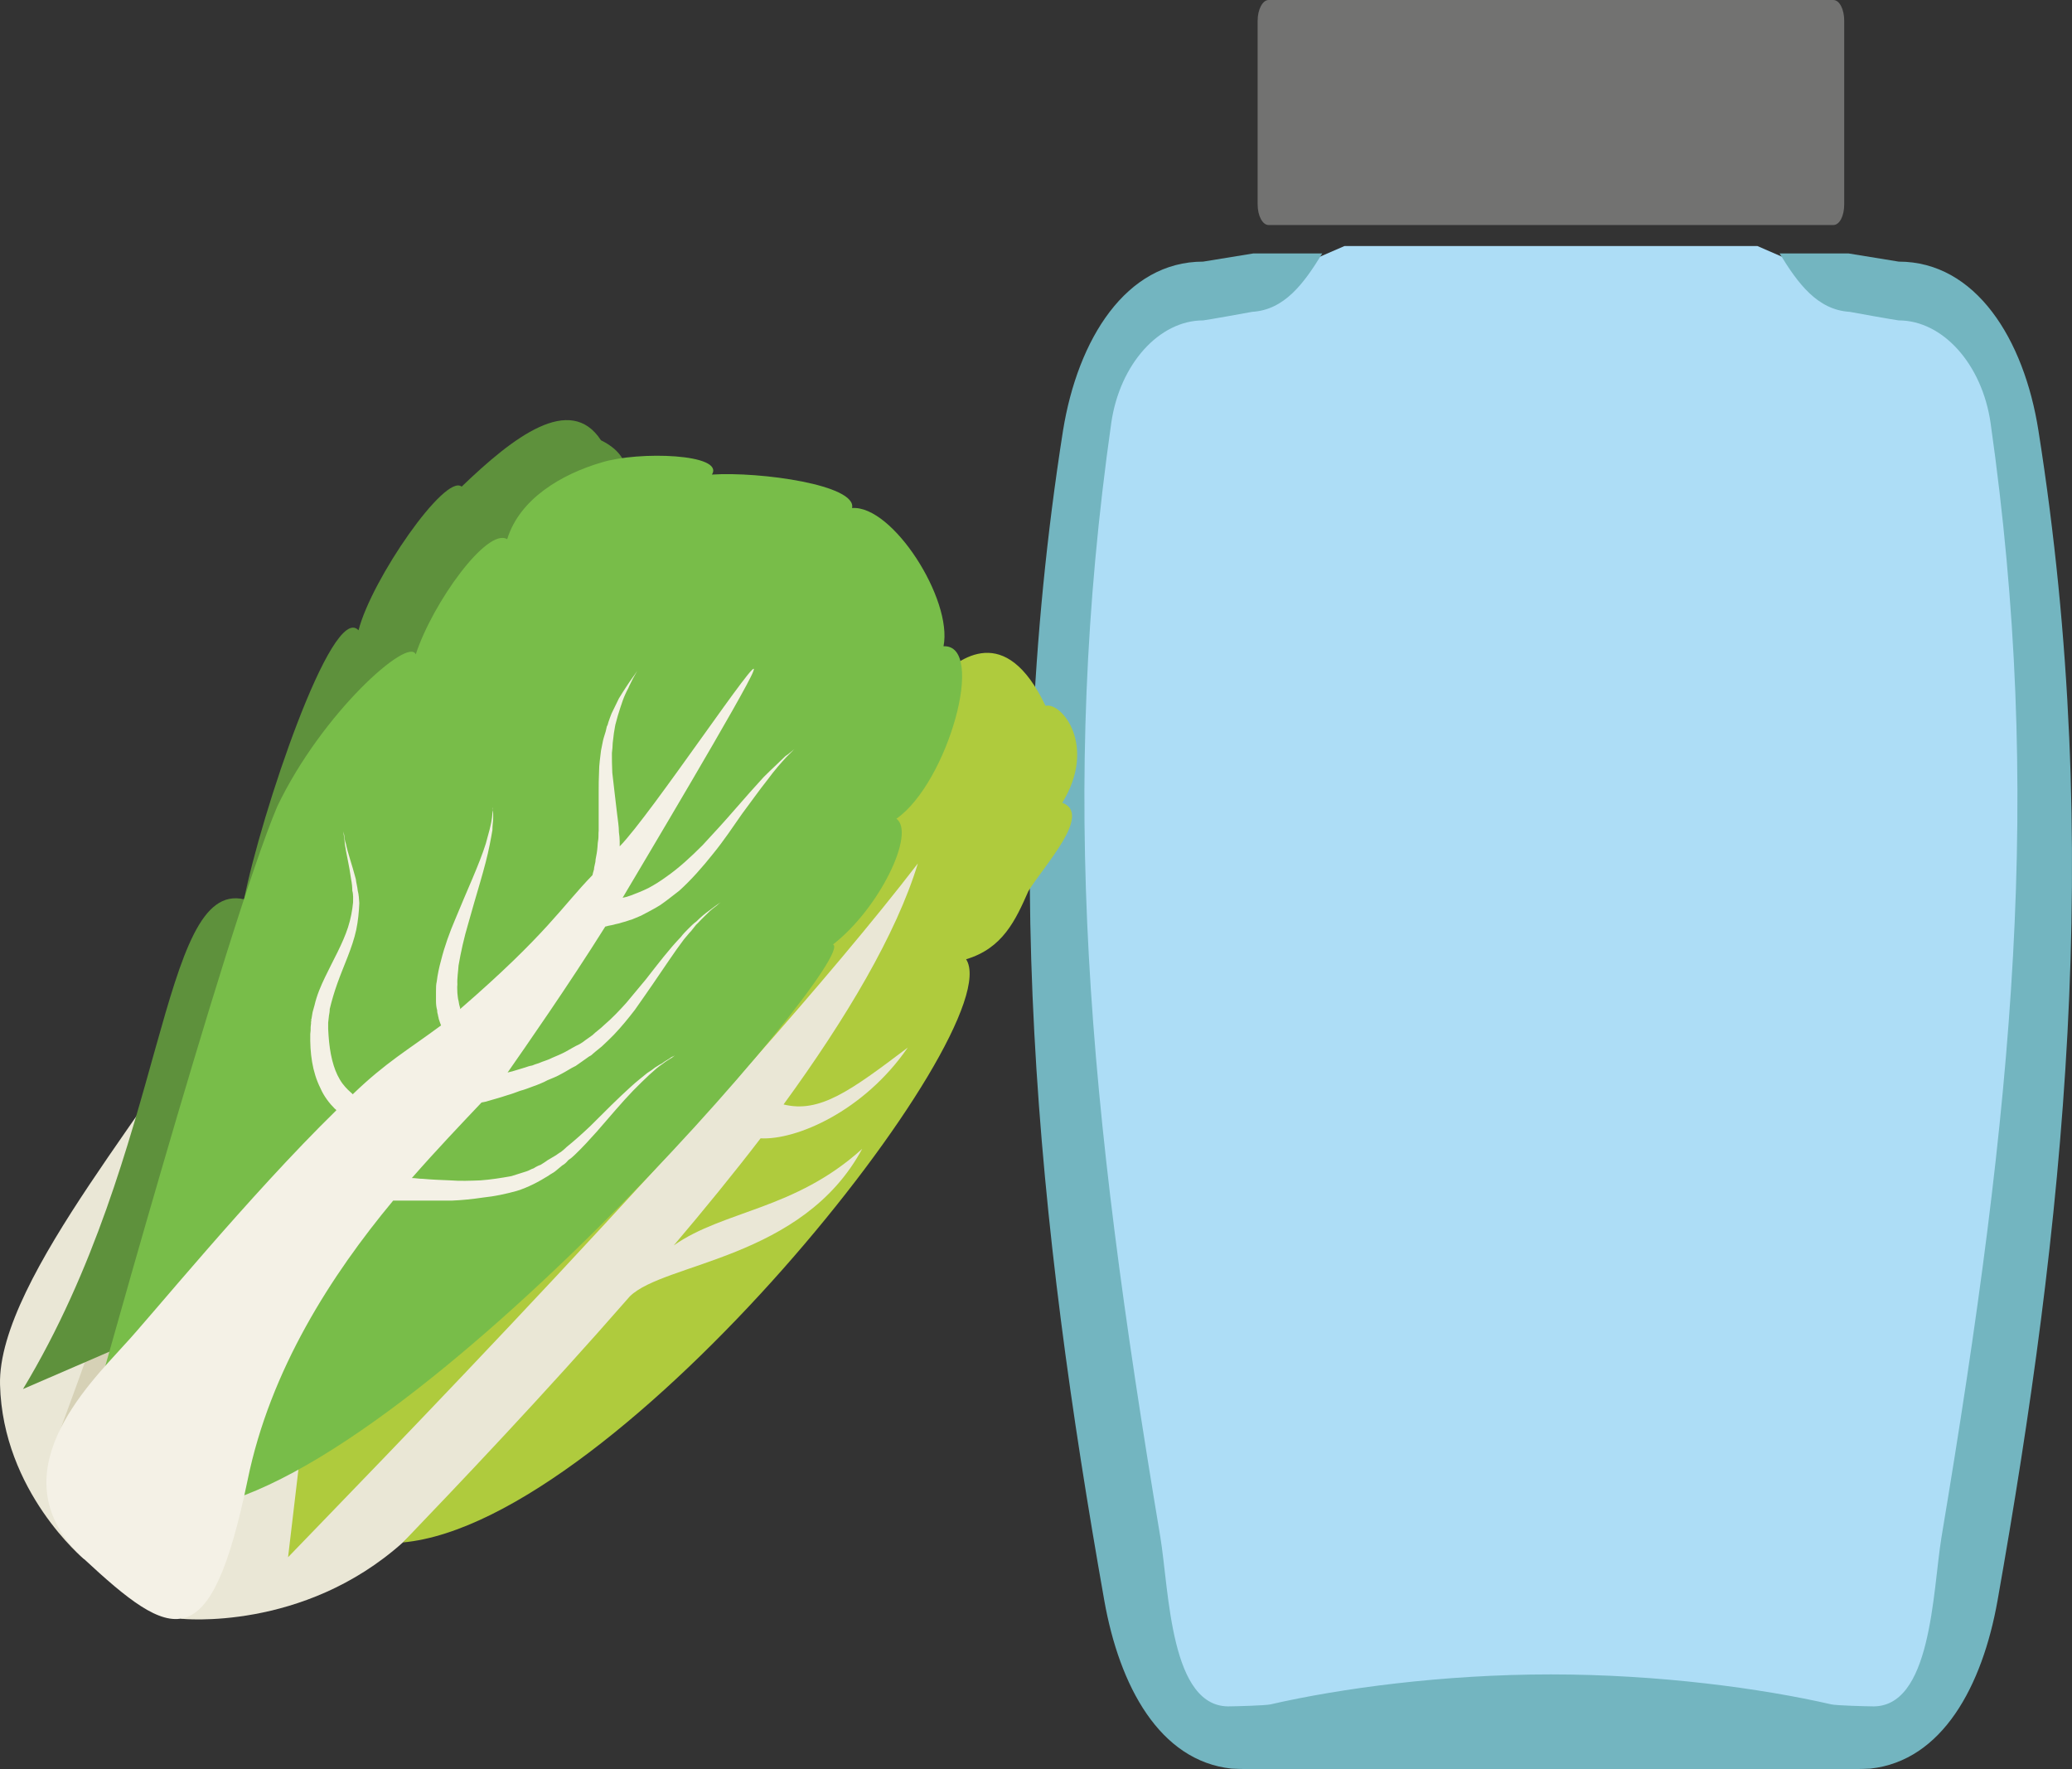
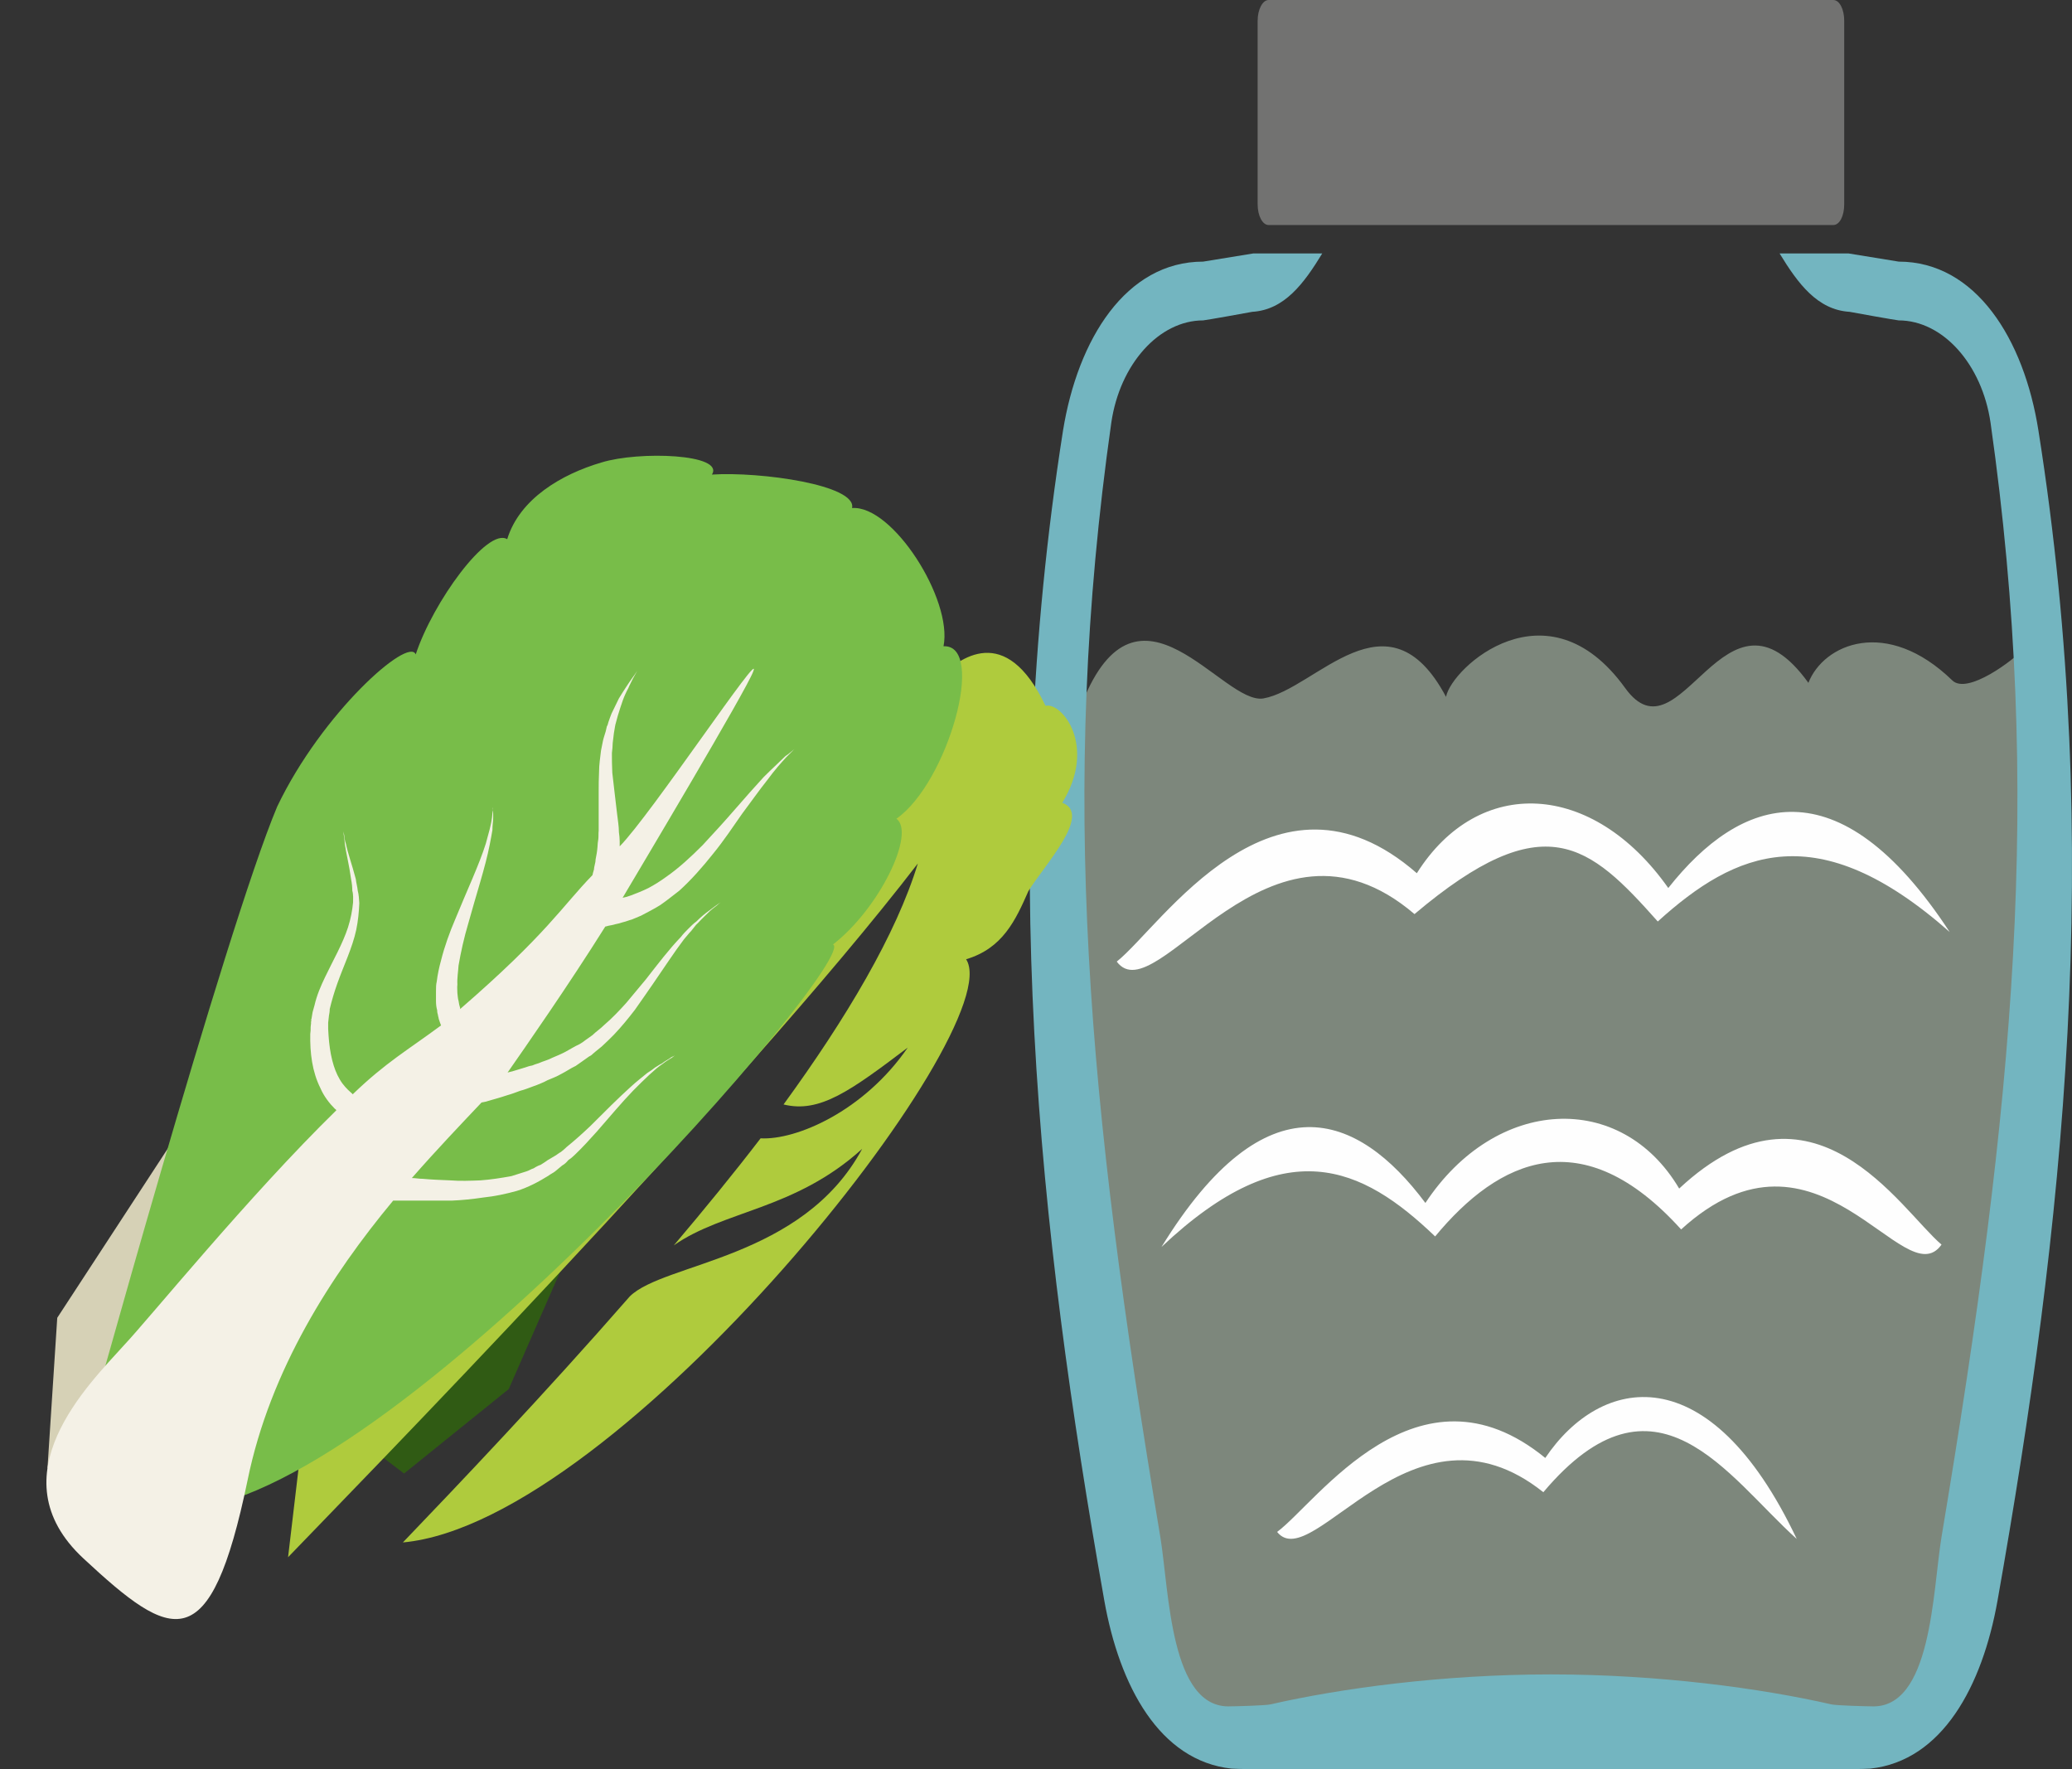
<svg xmlns="http://www.w3.org/2000/svg" xmlns:ns1="http://sodipodi.sourceforge.net/DTD/sodipodi-0.dtd" xmlns:ns2="http://www.inkscape.org/namespaces/inkscape" xml:space="preserve" width="53.233mm" height="45.45mm" version="1.1" style="clip-rule:evenodd;fill-rule:evenodd;image-rendering:optimizeQuality;shape-rendering:geometricPrecision;text-rendering:geometricPrecision" viewBox="0 0 5323.316 4545" id="svg43" ns1:docname="2896.svg" ns2:version="0.92.4 (5da689c313, 2019-01-14)">
  <rect x="0" y="0" width="5323.316" height="4545" fill="#333333" stroke="none" />
  <ns1:namedview pagecolor="#ffffff" bordercolor="#666666" borderopacity="1" objecttolerance="10" gridtolerance="10" guidetolerance="10" ns2:pageopacity="0" ns2:pageshadow="2" ns2:window-width="640" ns2:window-height="480" id="namedview45" showgrid="false" ns2:zoom="0.2102413" ns2:cx="102.05037" ns2:cy="64.403148" ns2:window-x="0" ns2:window-y="0" ns2:window-maximized="0" ns2:current-layer="svg43" />
  <defs id="defs4">
    <style type="text/css" id="style2">
   
    .fil4 {fill:#727271}
    .fil3 {fill:#73B5C0}
    .fil0 {fill:#7D877C}
    .fil1 {fill:#FEFEFE}
    .fil8 {fill:#305B14;fill-rule:nonzero}
    .fil7 {fill:#5E913C;fill-rule:nonzero}
    .fil10 {fill:#78BD49;fill-rule:nonzero}
    .fil9 {fill:#AFCB3D;fill-rule:nonzero}
    .fil5 {fill:#D6D1B6;fill-rule:nonzero}
    .fil6 {fill:#EAE7D6;fill-rule:nonzero}
    .fil11 {fill:#F4F1E6;fill-rule:nonzero}
    .fil2 {fill:#ADDDF6;}
   
  </style>
  </defs>
  <g id="Vrstva_x0020_1" transform="translate(-7799.917,-12009)">
    <path class="fil0" d="m 12726,16479 c 306,-800 433,-1779 275,-2805 -27,30 -146,120 -185,83 -169,-164 -331,-94 -370,6 -215,-298 -328,212 -471,13 -200,-277 -446,-52 -460,23 -150,-282 -334,-20 -469,4 -105,18 -322,-350 -466,12 -75,893 21,1828 220,2639 z" id="path7" ns2:connector-curvature="0" style="fill:#7d877c" />
    <path class="fil1" d="m 11765,15842 c -336,-268 -593,216 -684,102 102,-75 361,-458 689,-190 142,-211 421,-267 646,208 -178,-160 -362,-463 -651,-120 z" id="path9" ns2:connector-curvature="0" style="fill:#fefefe" />
    <path class="fil1" d="m 12059,14376 c -176,-198 -291,-301 -625,-19 -375,-320 -663,259 -765,122 114,-90 404,-547 771,-227 159,-252 452,-237 646,38 185,-234 436,-325 723,113 -340,-300 -550,-208 -750,-27 z" id="path11" ns2:connector-curvature="0" style="fill:#fefefe" />
    <path class="fil1" d="m 11487,15185 c 164,-198 378,-299 632,-18 352,-321 573,175 669,39 -106,-90 -330,-465 -674,-144 -149,-252 -471,-237 -652,37 -174,-233 -409,-324 -678,113 318,-300 515,-207 703,-27 z" id="path13" ns2:connector-curvature="0" style="fill:#fefefe" />
-     <path class="fil2" d="m 11254,12641 h 1061 l 99,43 c 91,35 177,70 267,70 113,0 311,244 327,396 112,1026 10,1608 -122,2705 -19,152 -24,669 -209,626 -179,-41 -614,-76 -893,-76 -278,0 -713,35 -892,76 -185,43 -201,-474 -219,-626 -133,-1097 -224,-1679 -112,-2705 16,-152 214,-396 327,-396 90,0 176,-35 267,-70 z" id="path15" ns2:connector-curvature="0" style="fill:#adddf6;" />
    <path class="fil3" d="m 11784,16554 h -720 c -11,0 -89,-1 -100,-2 -185,-20 -288,-212 -327,-432 -169,-955 -275,-1931 -106,-3005 38,-235 162,-434 360,-434 l 129,-21 h 177 c -47,77 -97,145 -180,150 -4,1 -122,22 -126,22 -113,0 -214,112 -236,263 -135,951 -61,1744 126,2862 23,140 25,443 181,435 11,0 89,-2 102,-5 179,-41 442,-77 720,-77 279,0 542,36 721,77 13,3 91,5 102,5 156,8 158,-295 181,-435 187,-1118 261,-1911 126,-2862 -22,-151 -123,-263 -236,-263 -4,0 -122,-21 -126,-22 -83,-5 -133,-73 -180,-150 h 177 l 129,21 c 198,0 322,199 359,434 170,1074 64,2050 -105,3005 -39,220 -142,412 -327,432 -11,1 -89,2 -100,2 z" id="path17" ns2:connector-curvature="0" style="fill:#73b5c0" />
    <path class="fil4" d="m 11059,12009 h 1451 c 16,0 28,24 28,53 v 472 c 0,30 -12,53 -28,53 h -1451 c -15,0 -28,-23 -28,-53 v -472 c 0,-29 13,-53 28,-53 z" id="path19" ns2:connector-curvature="0" style="fill:#727271" />
  </g>
  <g id="Vrstva_x0020_1_0" transform="translate(-7799.917,-12009)">
    <g id="_586523896">
      <path class="fil5" d="m 8288,14872 c 0,0 100,-125 136,-179 36,-54 121,317 63,439 l -220,461 -313,220 -32,-34 25,-385 z" id="path23" ns2:connector-curvature="0" style="fill:#d6d1b6;fill-rule:nonzero" />
-       <path class="fil6" d="m 8016,16014 c 0,0 -209,-173 -216,-448 -7,-276 433,-755 559,-1019 0,0 -305,868 -408,1145 l 142,161 z" id="path25" ns2:connector-curvature="0" style="fill:#eae7d6;fill-rule:nonzero" />
-       <path class="fil7" d="m 8609,14018 c -53,-35 1086,-706 735,-878 -79,-121 -225,-9 -358,119 -42,-35 -231,237 -265,369 -68,-74 -251,474 -294,691 -218,-51 -198,645 -568,1258 l 259,-112 z" id="path27" ns2:connector-curvature="0" style="fill:#5e913c;fill-rule:nonzero" />
      <path class="fil8" d="m 8899,14925 -302,250 c 0,0 -181,290 -152,317 30,27 393,302 393,302 l 269,-217 254,-580 14,-236 z" id="path29" ns2:connector-curvature="0" style="fill:#305b14;fill-rule:nonzero" />
-       <path class="fil5" d="m 8541,15400 c 0,0 238,-117 346,-88 108,28 6,241 -2,310 l -151,244 -180,141 -229,35 -133,-308 z" id="path31" ns2:connector-curvature="0" style="fill:#d6d1b6;fill-rule:nonzero" />
-       <path class="fil6" d="m 8265,16167 c 0,0 313,34 570,-196 258,-229 1177,-724 1336,-1266 l 102,-635 -517,419 c 0,0 -913,1059 -995,1104 -82,45 -339,274 -397,285 l -135,67 z" id="path33" ns2:connector-curvature="0" style="fill:#eae7d6;fill-rule:nonzero" />
      <path class="fil9" d="m 10210,13752 c 55,-53 173,-146 276,70 42,-10 133,103 43,249 78,29 -46,160 -87,227 -33,75 -66,147 -160,175 115,176 -888,1447 -1447,1498 140,-146 363,-380 583,-632 88,-87 444,-95 597,-379 -173,157 -356,158 -484,248 78,-92 154,-185 223,-275 91,5 265,-69 378,-233 -147,111 -226,169 -319,146 161,-221 290,-438 345,-619 -456,593 -1478,1636 -1618,1782 l 54,-457 1096,-1303 152,-316 c 69,-145 208,-359 368,-181 z" id="path35" ns2:connector-curvature="0" style="fill:#afcb3d;fill-rule:nonzero" />
      <path class="fil10" d="m 8016,15713 c 0,0 363,-1316 496,-1632 115,-241 338,-438 356,-391 44,-134 184,-327 235,-296 32,-104 140,-167 242,-197 97,-30 317,-22 284,31 125,-8 373,27 360,86 104,-8 259,235 235,355 111,-5 11,351 -121,443 50,37 -44,231 -163,323 73,30 -1135,1439 -1681,1453 z" id="path37" ns2:connector-curvature="0" style="fill:#78bd49;fill-rule:nonzero" />
      <path class="fil11" d="m 9524,14725 c -4,4 -14,8 -24,16 -5,2 -10,6 -17,10 -6,5 -12,9 -20,14 -13,11 -28,22 -44,37 -31,28 -66,63 -103,100 -19,18 -39,36 -60,53 -5,5 -10,9 -15,13 -6,3 -11,8 -17,11 l -17,10 c -5,4 -12,8 -18,12 -6,2 -12,5 -18,9 -7,2 -12,6 -19,8 -6,2 -12,4 -19,6 l -19,6 c -27,5 -53,9 -80,11 -27,1 -52,2 -77,0 -26,-1 -49,-2 -71,-4 -10,0 -19,-2 -28,-2 64,-73 126,-138 179,-194 3,-1 7,-1 10,-2 17,-5 36,-10 57,-17 11,-3 21,-7 32,-11 12,-3 24,-8 35,-12 6,-2 11,-4 18,-7 5,-2 12,-5 17,-8 12,-5 25,-10 37,-17 12,-6 23,-14 36,-20 11,-8 22,-15 34,-24 4,-2 6,-3 10,-7 l 7,-6 16,-13 c 11,-10 21,-20 31,-30 20,-21 37,-42 54,-64 16,-23 31,-44 46,-66 29,-42 55,-82 80,-115 7,-8 13,-16 19,-22 6,-7 11,-15 17,-20 12,-13 22,-22 31,-31 9,-8 17,-13 22,-18 5,-4 7,-5 7,-5 0,0 -2,1 -8,5 -5,4 -13,9 -23,17 -10,7 -21,16 -33,28 -7,5 -13,11 -20,18 -7,7 -14,14 -20,22 -29,30 -58,68 -90,109 -17,20 -33,40 -50,60 -18,20 -37,40 -57,57 -10,10 -21,17 -30,26 l -17,12 -8,6 -8,5 c -13,6 -24,13 -35,19 -11,6 -23,11 -35,16 -11,6 -24,9 -35,14 -7,2 -12,4 -17,6 -7,1 -12,3 -18,5 -11,3 -22,7 -33,10 -5,1 -8,2 -12,3 46,-66 157,-225 251,-375 2,0 4,-1 8,-2 5,-1 12,-2 18,-4 6,-1 13,-3 19,-5 9,-2 15,-5 23,-7 7,-3 15,-6 24,-10 15,-8 33,-17 49,-27 16,-11 32,-24 49,-37 31,-28 60,-61 87,-95 27,-33 51,-69 74,-102 24,-32 45,-62 65,-87 19,-26 37,-46 49,-59 7,-7 12,-12 16,-16 3,-4 6,-5 6,-5 0,0 -3,1 -7,5 -4,3 -9,8 -17,13 -13,13 -33,31 -56,54 -22,24 -47,52 -73,82 -26,30 -55,62 -84,93 -30,30 -60,58 -93,81 -15,11 -31,21 -46,29 -16,8 -32,14 -45,19 -8,3 -15,5 -21,6 0,0 -1,0 -1,1 42,-71 319,-535 336,-582 27,-68 -263,368 -343,449 0,-5 0,-9 0,-13 0,-8 -1,-16 -2,-23 0,-16 -3,-32 -5,-50 -2,-16 -4,-34 -6,-51 -2,-17 -4,-35 -6,-52 -1,-18 -1,-35 -1,-51 1,-9 2,-17 2,-25 1,-9 2,-17 3,-25 1,-4 1,-8 2,-12 1,-4 1,-8 2,-11 2,-7 4,-14 6,-22 4,-14 9,-28 13,-40 4,-11 9,-22 14,-31 4,-10 9,-18 12,-25 7,-12 11,-20 11,-20 0,0 -4,7 -13,19 -4,6 -10,14 -15,22 -6,9 -13,20 -19,30 -6,12 -12,25 -19,39 -3,7 -5,14 -8,22 -1,4 -2,8 -4,11 -1,4 -2,8 -3,13 -2,7 -5,15 -7,24 -2,8 -3,17 -5,25 -2,18 -5,36 -5,54 -1,18 -1,37 -1,54 0,18 0,35 0,51 0,16 0,33 0,47 -1,7 0,15 -1,22 -1,6 -2,13 -2,19 -1,13 -3,23 -5,33 0,5 -1,9 -2,13 -1,5 -2,8 -2,12 -2,6 -3,11 -4,15 -78,80 -116,150 -340,344 0,-1 0,-1 0,-3 -2,-6 -3,-11 -4,-18 -2,-6 -2,-13 -3,-20 0,-7 -1,-15 0,-22 -1,-16 2,-33 3,-49 6,-35 14,-71 25,-108 20,-73 44,-145 55,-202 3,-14 5,-27 7,-38 0,-13 2,-23 2,-32 0,-8 0,-14 -1,-19 1,-5 0,-7 0,-7 0,0 0,3 0,7 -1,5 -1,11 -2,19 -1,8 -3,18 -6,30 -3,11 -6,23 -10,37 -17,54 -49,122 -78,193 -15,35 -28,71 -37,107 -5,18 -9,37 -11,54 -2,8 -2,17 -2,26 0,8 0,17 0,25 0,8 1,16 3,23 0,5 1,9 2,12 0,3 2,7 2,10 2,6 4,12 6,17 -85,63 -142,95 -227,177 -1,-2 -3,-3 -5,-5 -9,-8 -20,-19 -28,-33 -17,-28 -26,-68 -29,-113 0,-6 -1,-11 -1,-17 0,-6 0,-10 0,-16 1,-6 1,-12 2,-18 1,-6 2,-10 2,-17 5,-21 12,-45 20,-67 16,-45 38,-90 48,-136 5,-24 7,-46 8,-69 -1,-12 -1,-21 -4,-32 -1,-11 -4,-20 -5,-30 -10,-38 -21,-68 -25,-89 -4,-11 -4,-20 -5,-25 -2,-7 -3,-9 -3,-9 0,0 1,2 2,9 1,5 2,14 3,25 3,22 11,53 16,90 2,10 3,20 3,29 3,10 2,22 2,30 -2,21 -6,42 -13,64 -14,43 -38,84 -59,128 -11,23 -21,46 -27,72 -2,6 -3,12 -5,18 -1,7 -2,12 -3,18 l -1,1 1,3 -1,2 v 5 l -1,9 c 0,7 0,12 -1,18 -1,49 5,97 26,139 9,21 23,39 37,53 2,1 3,2 4,4 -225,220 -480,534 -546,604 -89,99 -332,335 -104,547 228,212 326,262 422,-201 58,-284 216,-528 374,-718 21,0 48,0 78,0 23,0 47,0 73,0 26,-1 54,-4 81,-8 29,-3 57,-9 86,-17 29,-9 57,-24 81,-39 5,-4 12,-7 17,-11 l 18,-15 c 7,-4 11,-8 16,-14 6,-4 11,-8 16,-13 21,-20 39,-40 57,-60 34,-39 65,-76 94,-106 15,-15 28,-28 41,-40 6,-5 12,-11 18,-16 5,-4 11,-9 16,-12 10,-8 18,-12 24,-16 5,-4 8,-6 8,-6 0,0 -3,2 -10,5 z" id="path39" ns2:connector-curvature="0" style="fill:#f4f1e6;fill-rule:nonzero" />
    </g>
  </g>
</svg>